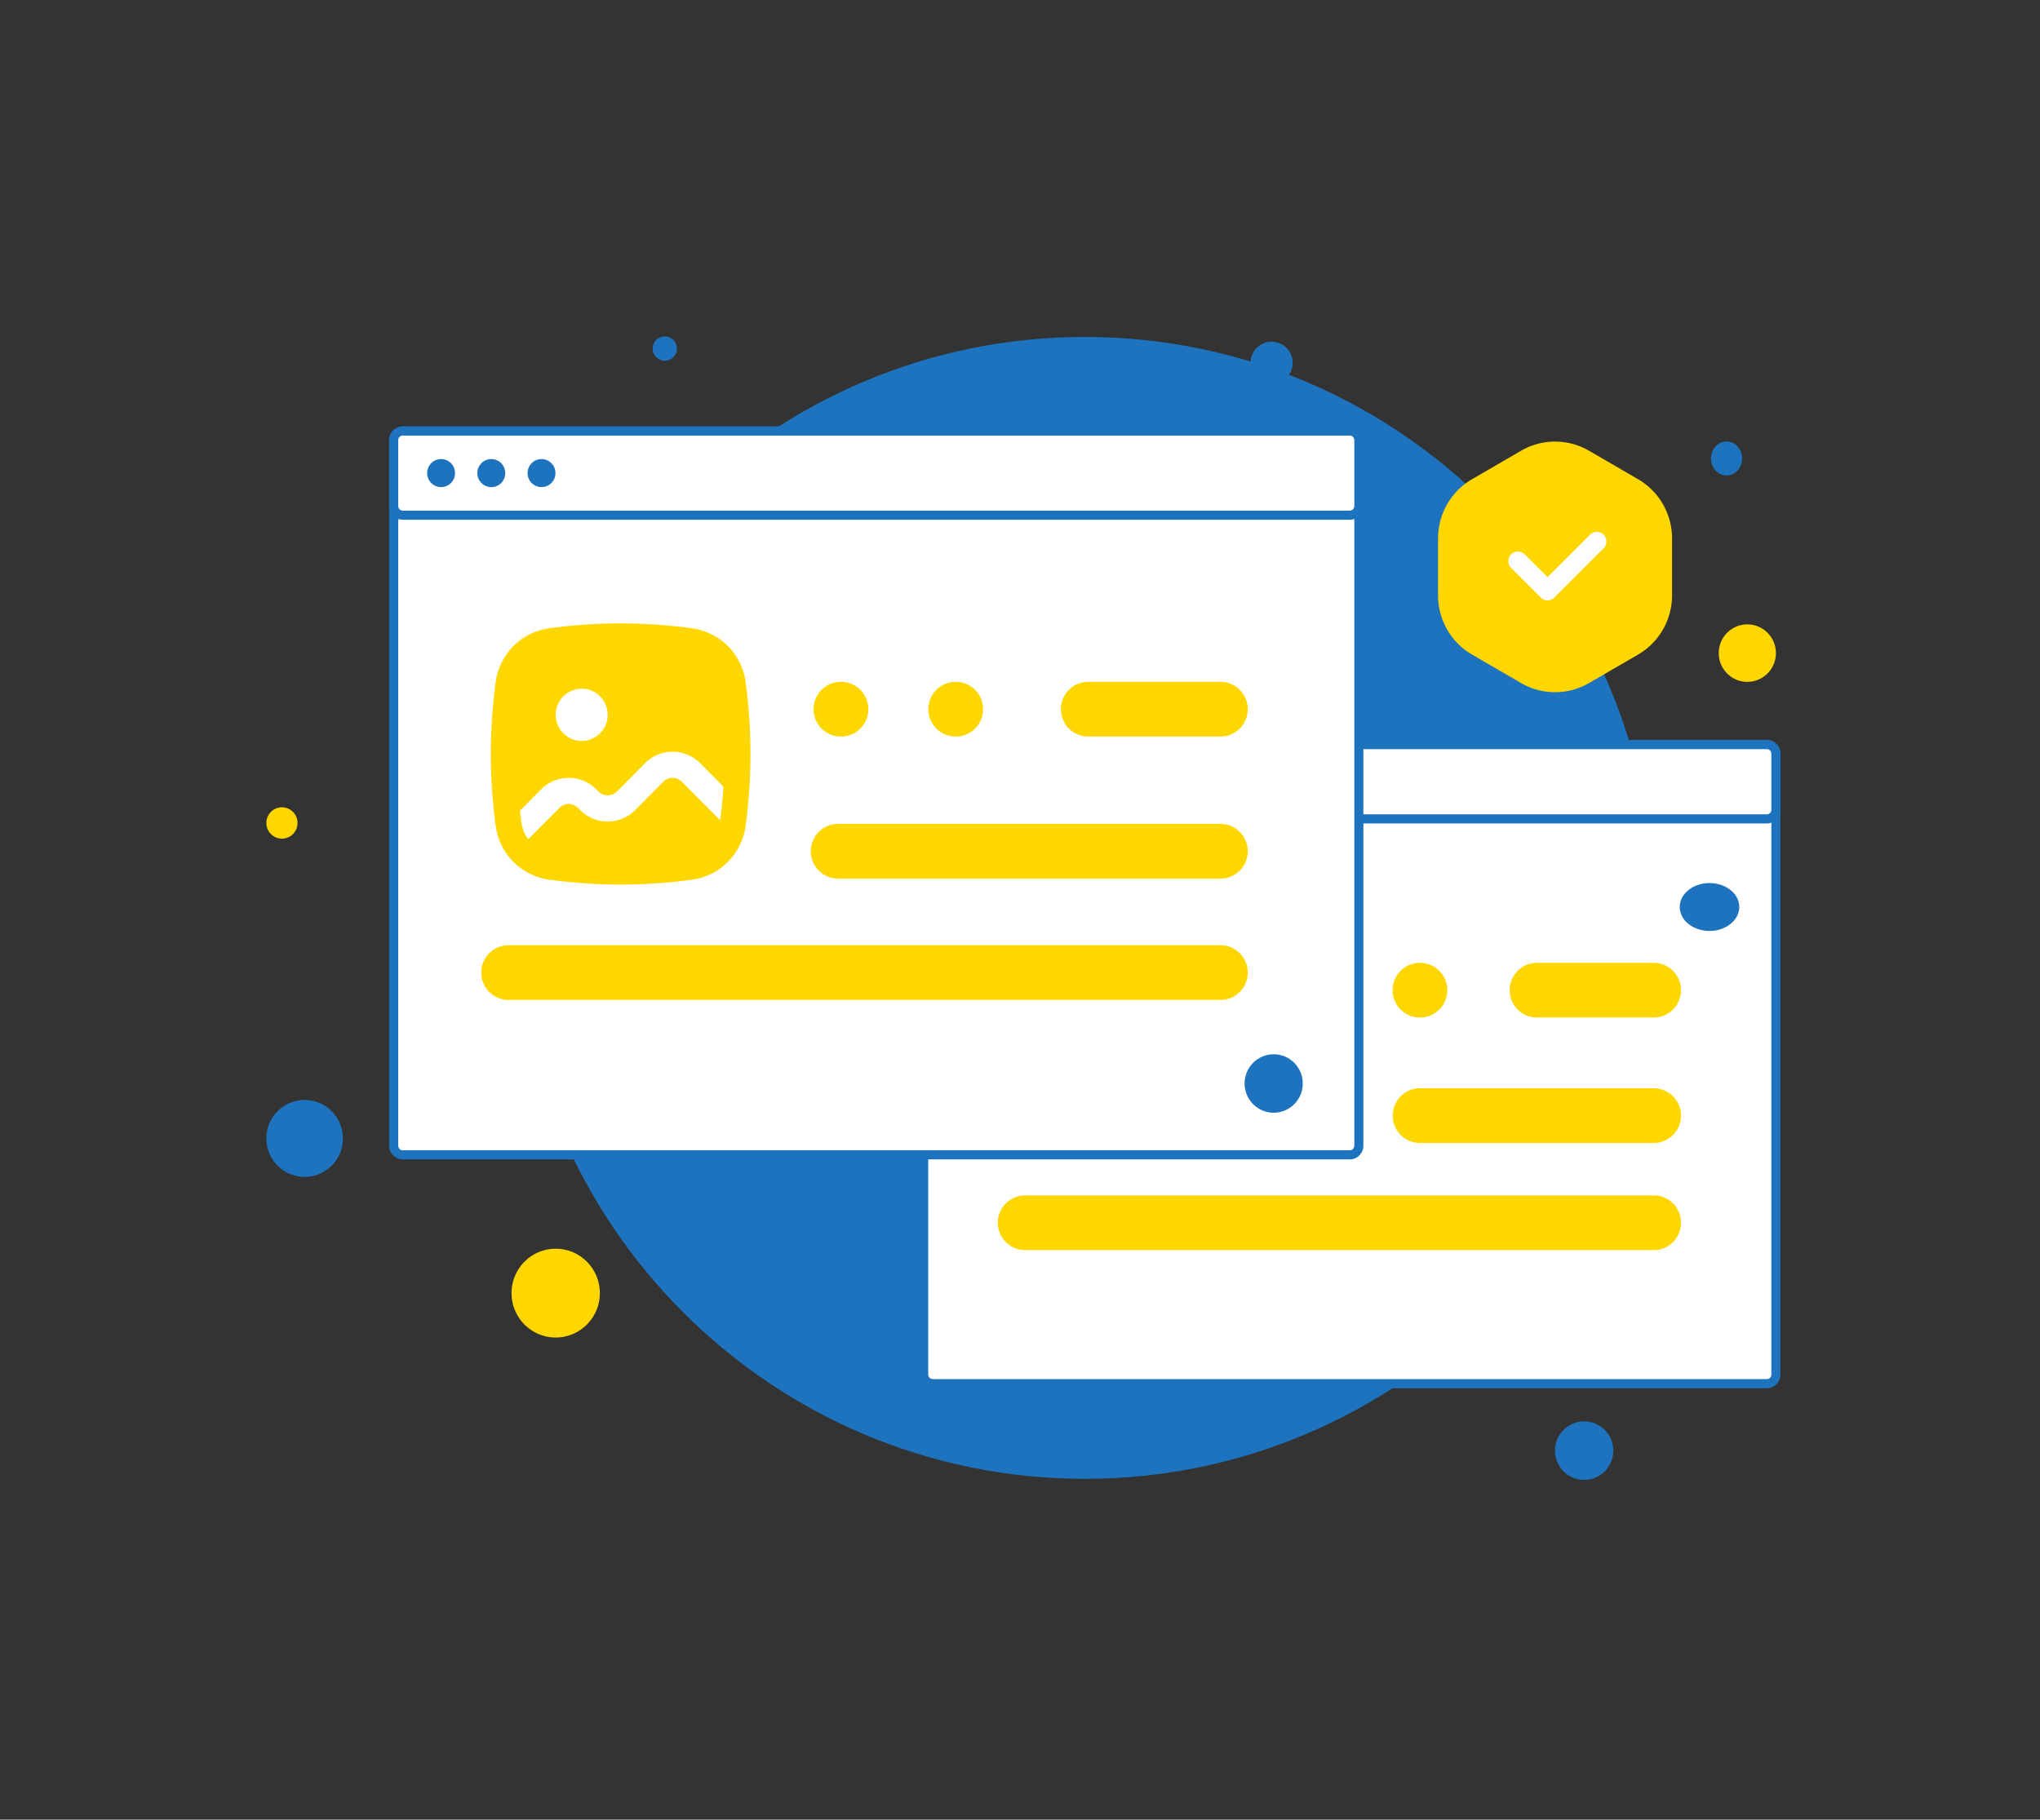
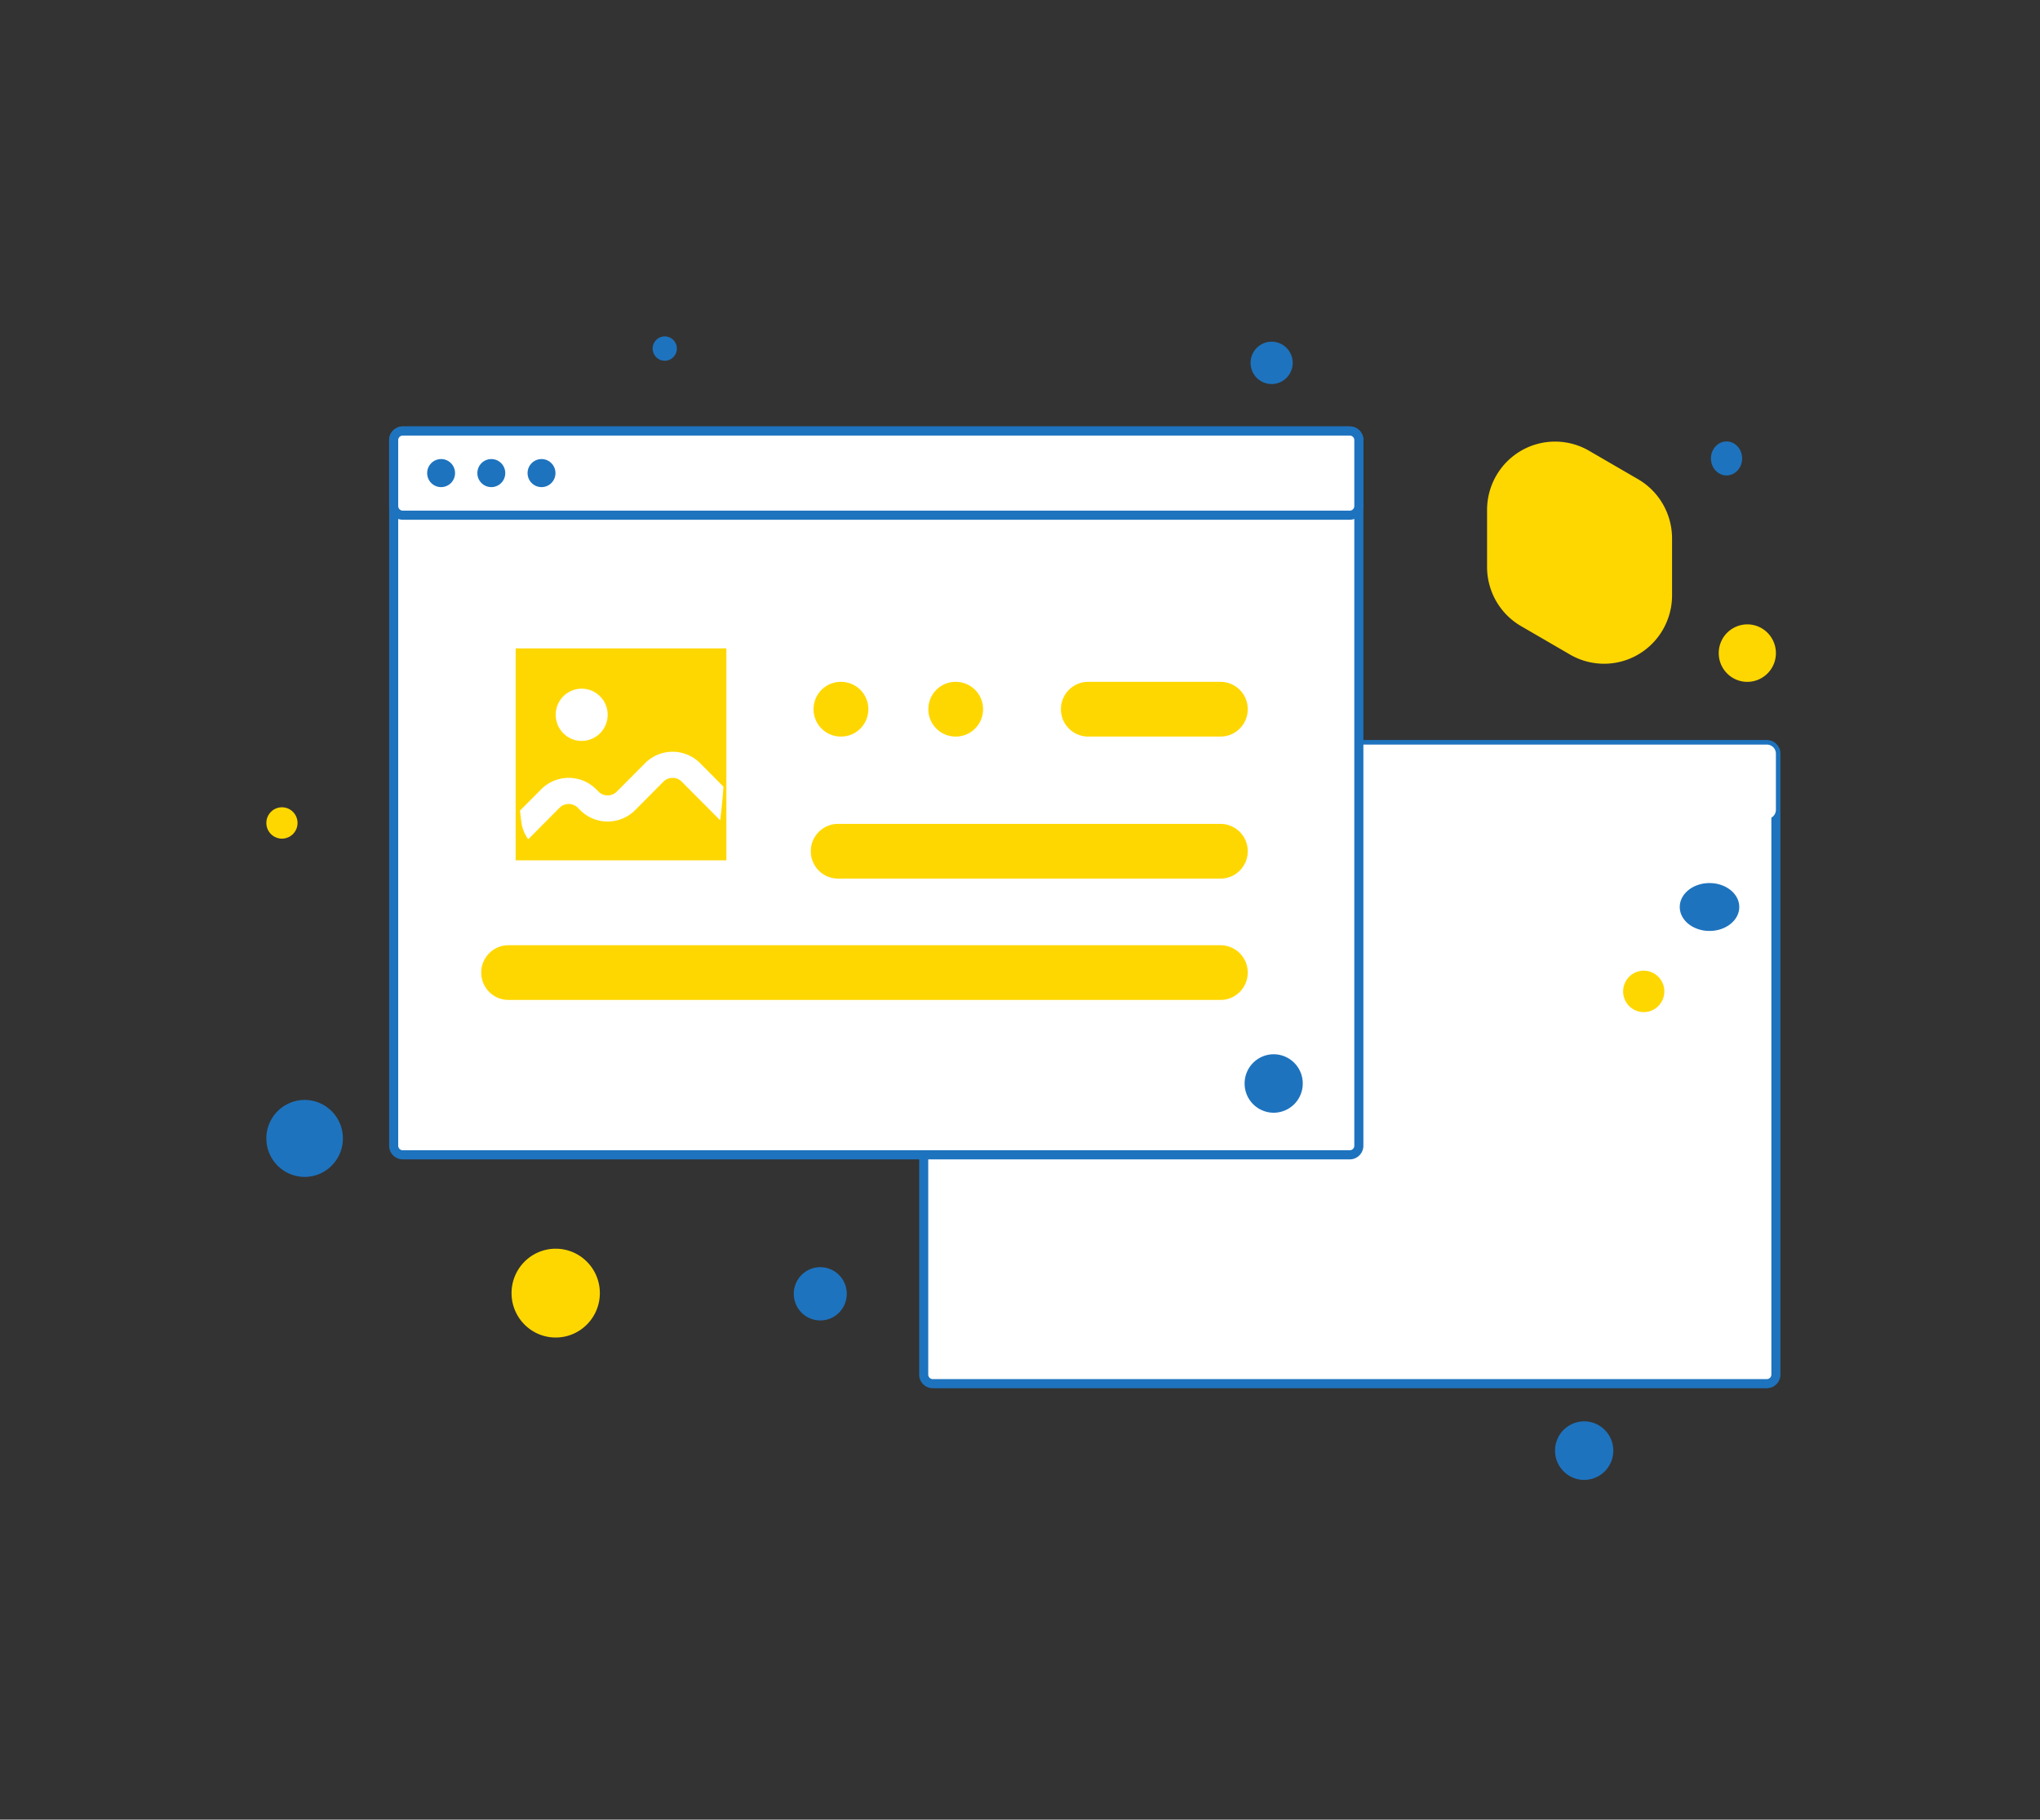
<svg xmlns="http://www.w3.org/2000/svg" width="167" height="149" fill="none">
  <rect width="100%" height="100%" fill="#333333" stroke="none" />
-   <path d="M88.803 121.094c25.725 0 46.58-20.931 46.58-46.752 0-25.82-20.855-46.751-46.58-46.751-25.725 0-46.58 20.931-46.58 46.751 0 25.821 20.855 46.752 46.58 46.752Z" fill="#1E73BE" />
  <path d="M144.638 60.97H76.359a.744.744 0 0 0-.742.746v50.838c0 .413.332.747.742.747h68.279c.41 0 .742-.334.742-.747V61.716a.744.744 0 0 0-.742-.747Z" fill="#fff" />
  <path fill-rule="evenodd" clip-rule="evenodd" d="M76.36 61.343a.372.372 0 0 0-.372.373v50.838c0 .206.166.373.371.373h68.279a.372.372 0 0 0 .371-.373V61.716a.372.372 0 0 0-.371-.373H76.359Zm-1.114.373c0-.618.499-1.12 1.113-1.12h68.279c.615 0 1.113.502 1.113 1.12v50.838c0 .619-.498 1.12-1.113 1.12H76.359a1.116 1.116 0 0 1-1.113-1.12V61.716Z" fill="#1E73BE" />
-   <path fill-rule="evenodd" clip-rule="evenodd" d="M105.706 81.082c0-1.237.997-2.24 2.227-2.24h.027a2.234 2.234 0 0 1 2.227 2.24c0 1.238-.997 2.24-2.227 2.24h-.027a2.233 2.233 0 0 1-2.227-2.24Zm8.297 0c0-1.237.997-2.24 2.227-2.24h.023a2.234 2.234 0 0 1 2.227 2.24c0 1.238-.997 2.24-2.227 2.24h-.023a2.233 2.233 0 0 1-2.227-2.24Zm9.583 0c0-1.237.997-2.24 2.227-2.24h9.571a2.233 2.233 0 0 1 2.226 2.24c0 1.238-.997 2.24-2.226 2.24h-9.571a2.233 2.233 0 0 1-2.227-2.24Zm-9.571 10.27c0-1.236.997-2.24 2.226-2.24h19.143a2.234 2.234 0 0 1 2.227 2.24c0 1.238-.997 2.24-2.227 2.24h-19.143a2.233 2.233 0 0 1-2.226-2.24Zm-32.33 8.773c0-1.237.998-2.24 2.227-2.24h51.472a2.233 2.233 0 0 1 2.227 2.24c0 1.237-.997 2.24-2.227 2.24H83.912a2.234 2.234 0 0 1-2.227-2.24Z" fill="gold" />
  <path d="M84.434 76.686h15.231v15.322H84.434V76.686Z" fill="gold" />
  <path fill-rule="evenodd" clip-rule="evenodd" d="M92.022 76.766c-1.832 0-3.522.152-4.877.332a2.647 2.647 0 0 0-2.302 2.315 38.074 38.074 0 0 0-.33 4.907c0 1.843.151 3.543.33 4.907a2.646 2.646 0 0 0 2.302 2.315 37.38 37.38 0 0 0 4.877.332 37.38 37.38 0 0 0 4.878-.332 2.646 2.646 0 0 0 2.301-2.315c.18-1.364.33-3.064.33-4.907a38.07 38.07 0 0 0-.33-4.907 2.646 2.646 0 0 0-2.301-2.315 37.419 37.419 0 0 0-4.878-.332Zm-5.123-1.54c-2.062.274-3.645 1.866-3.917 3.94a39.981 39.981 0 0 0-.346 5.154c0 1.944.159 3.728.346 5.154.272 2.074 1.855 3.666 3.917 3.94 1.417.188 3.19.349 5.123.349 1.932 0 3.706-.16 5.123-.349 2.062-.274 3.645-1.866 3.917-3.94.187-1.426.347-3.21.347-5.154s-.16-3.728-.347-5.154c-.272-2.074-1.855-3.666-3.917-3.94a39.287 39.287 0 0 0-5.123-.349c-1.932 0-3.706.16-5.123.349Z" fill="gold" />
  <path d="M89.206 83.376a1.883 1.883 0 0 0 1.877-1.889c0-1.043-.84-1.888-1.877-1.888a1.883 1.883 0 0 0-1.877 1.888c0 1.043.84 1.889 1.877 1.889Zm8.562 1.612 1.684 1.694a39.54 39.54 0 0 1-.236 2.433l-2.776-2.792a.936.936 0 0 0-1.327 0l-2.038 2.05a2.804 2.804 0 0 1-3.983 0l-.16-.161a.936.936 0 0 0-1.328 0l-2.262 2.275a2.72 2.72 0 0 1-.499-1.26c-.035-.27-.068-.54-.098-.81l1.531-1.54a2.804 2.804 0 0 1 3.983 0l.16.161a.936.936 0 0 0 1.328 0l2.038-2.05a2.804 2.804 0 0 1 3.983 0Zm46.87-24.018H76.359a.744.744 0 0 0-.742.746v4.592c0 .412.332.746.742.746h68.279c.41 0 .742-.334.742-.746v-4.592a.744.744 0 0 0-.742-.747Z" fill="#fff" />
-   <path fill-rule="evenodd" clip-rule="evenodd" d="M76.36 61.343a.372.372 0 0 0-.372.373v4.592c0 .206.166.373.371.373h68.279a.372.372 0 0 0 .371-.373v-4.592a.372.372 0 0 0-.371-.373H76.359Zm-1.114.373c0-.618.499-1.12 1.113-1.12h68.279c.615 0 1.113.502 1.113 1.12v4.592c0 .618-.498 1.12-1.113 1.12H76.359a1.117 1.117 0 0 1-1.113-1.12v-4.592Z" fill="#1E73BE" />
  <path d="M80.052 64.012a1.01 1.01 0 0 0-1.008-1.014c-.556 0-1.008.454-1.008 1.014s.451 1.014 1.008 1.014a1.01 1.01 0 0 0 1.008-1.014Zm3.63 0a1.01 1.01 0 0 0-1.008-1.014c-.557 0-1.008.454-1.008 1.014s.451 1.014 1.008 1.014a1.01 1.01 0 0 0 1.008-1.014Zm3.629 0a1.01 1.01 0 0 0-1.008-1.014c-.557 0-1.008.454-1.008 1.014s.451 1.014 1.008 1.014a1.01 1.01 0 0 0 1.008-1.014Z" fill="#1E73BE" />
  <path d="M110.496 35.294H32.97a.744.744 0 0 0-.742.746v57.775c0 .413.332.747.742.747h77.526c.41 0 .743-.334.743-.747V36.04a.745.745 0 0 0-.743-.746Z" fill="#fff" />
  <path fill-rule="evenodd" clip-rule="evenodd" d="M32.97 35.667a.372.372 0 0 0-.371.373v57.775c0 .207.166.374.37.374h77.527a.372.372 0 0 0 .371-.374V36.04a.372.372 0 0 0-.371-.373H32.97Zm-1.114.373c0-.618.499-1.12 1.114-1.12h77.526c.615 0 1.114.502 1.114 1.12v57.775c0 .619-.499 1.12-1.114 1.12H32.97a1.117 1.117 0 0 1-1.114-1.12V36.04Z" fill="#1E73BE" />
  <path fill-rule="evenodd" clip-rule="evenodd" d="M66.6 58.073c0-1.237.998-2.24 2.227-2.24h.03a2.233 2.233 0 0 1 2.227 2.24c0 1.237-.997 2.24-2.226 2.24h-.03a2.233 2.233 0 0 1-2.228-2.24Zm9.398 0c0-1.237.996-2.24 2.226-2.24h.026a2.233 2.233 0 0 1 2.227 2.24c0 1.237-.997 2.24-2.227 2.24h-.026a2.233 2.233 0 0 1-2.227-2.24Zm10.852 0c0-1.237.997-2.24 2.227-2.24h10.84a2.234 2.234 0 0 1 2.227 2.24c0 1.237-.997 2.24-2.227 2.24h-10.84a2.233 2.233 0 0 1-2.227-2.24ZM66.375 69.704c0-1.237.997-2.24 2.227-2.24h31.315a2.234 2.234 0 0 1 2.227 2.24c0 1.238-.997 2.24-2.227 2.24H68.602a2.233 2.233 0 0 1-2.227-2.24Zm-26.98 9.936c0-1.237.997-2.24 2.227-2.24h58.295a2.234 2.234 0 0 1 2.227 2.24c0 1.237-.997 2.24-2.227 2.24H41.622a2.233 2.233 0 0 1-2.227-2.24Z" fill="gold" />
  <path d="M42.213 53.093h17.25v17.354h-17.25V53.093Z" fill="gold" />
-   <path fill-rule="evenodd" clip-rule="evenodd" d="M50.807 53.184c-2.075 0-3.988.172-5.524.376-1.382.184-2.424 1.232-2.606 2.622a43.129 43.129 0 0 0-.374 5.557c0 2.088.171 4.013.374 5.558.182 1.39 1.224 2.438 2.606 2.622 1.536.204 3.45.376 5.524.376a42.39 42.39 0 0 0 5.525-.376c1.381-.184 2.423-1.232 2.606-2.622a43.13 43.13 0 0 0 .374-5.557 43.13 43.13 0 0 0-.374-5.558c-.183-1.39-1.225-2.438-2.606-2.622a42.377 42.377 0 0 0-5.525-.376Zm-5.802-1.744c-2.335.31-4.128 2.113-4.436 4.462a45.266 45.266 0 0 0-.392 5.837c0 2.202.18 4.223.392 5.838.308 2.349 2.1 4.152 4.436 4.462 1.605.214 3.614.395 5.802.395 2.189 0 4.197-.181 5.803-.395 2.335-.31 4.128-2.113 4.436-4.462a45.3 45.3 0 0 0 .392-5.837 45.3 45.3 0 0 0-.392-5.838c-.308-2.35-2.1-4.152-4.436-4.462a44.5 44.5 0 0 0-5.803-.395c-2.188 0-4.197.181-5.802.395Z" fill="gold" />
  <path d="M47.619 60.67a2.133 2.133 0 0 0 2.126-2.139 2.133 2.133 0 0 0-2.126-2.139 2.133 2.133 0 0 0-2.126 2.14c0 1.18.951 2.138 2.126 2.138Zm9.697 1.826 1.907 1.919c-.06.92-.15 1.84-.268 2.755l-3.143-3.162a1.06 1.06 0 0 0-1.503 0L52 66.331a3.176 3.176 0 0 1-4.51 0l-.183-.184a1.06 1.06 0 0 0-1.503 0l-2.561 2.576a3.083 3.083 0 0 1-.566-1.426c-.04-.306-.077-.612-.11-.918l1.734-1.744a3.176 3.176 0 0 1 4.51 0l.182.183a1.06 1.06 0 0 0 1.504 0l2.308-2.322a3.176 3.176 0 0 1 4.51 0Zm53.18-27.202H32.97a.744.744 0 0 0-.742.746v5.399c0 .412.332.746.742.746h77.526c.41 0 .743-.334.743-.746V36.04a.745.745 0 0 0-.743-.746Z" fill="#fff" />
  <path fill-rule="evenodd" clip-rule="evenodd" d="M32.97 35.667a.372.372 0 0 0-.371.373v5.399c0 .206.166.373.37.373h77.527a.372.372 0 0 0 .371-.373V36.04a.372.372 0 0 0-.371-.373H32.97Zm-1.114.373c0-.618.499-1.12 1.114-1.12h77.526c.615 0 1.114.502 1.114 1.12v5.399c0 .618-.499 1.12-1.114 1.12H32.97a1.117 1.117 0 0 1-1.114-1.12V36.04Z" fill="#1E73BE" />
  <path d="M36.11 37.59c-.631 0-1.142.515-1.142 1.15 0 .634.51 1.148 1.141 1.148s1.142-.514 1.142-1.148c0-.635-.51-1.15-1.141-1.15Zm4.11 0c-.63 0-1.142.515-1.142 1.15 0 .634.511 1.148 1.142 1.148.63 0 1.142-.514 1.142-1.148 0-.635-.511-1.15-1.142-1.15Zm4.11 0c-.63 0-1.142.515-1.142 1.15 0 .634.512 1.148 1.142 1.148.63 0 1.142-.514 1.142-1.148 0-.635-.511-1.15-1.142-1.15Z" fill="#1E73BE" />
-   <path d="M124.518 36.91a5.54 5.54 0 0 1 5.566 0l4.012 2.33a5.578 5.578 0 0 1 2.037 2.05 5.62 5.62 0 0 1 .746 2.8v4.66a5.62 5.62 0 0 1-.746 2.8 5.579 5.579 0 0 1-2.037 2.05l-4.012 2.33a5.54 5.54 0 0 1-5.566 0l-4.012-2.33a5.59 5.59 0 0 1-2.038-2.05 5.631 5.631 0 0 1-.745-2.8v-4.66c0-.983.257-1.949.745-2.8a5.589 5.589 0 0 1 2.038-2.05l4.012-2.33Z" fill="gold" />
-   <path fill-rule="evenodd" clip-rule="evenodd" d="M131.278 43.786a.792.792 0 0 1-.004 1.115l-4.037 4.03a.78.78 0 0 1-1.104 0l-2.423-2.418a.792.792 0 0 1-.004-1.115.781.781 0 0 1 1.109-.005l1.87 1.866 3.485-3.477a.78.78 0 0 1 1.108.004Z" fill="#fff" />
+   <path d="M124.518 36.91a5.54 5.54 0 0 1 5.566 0l4.012 2.33a5.578 5.578 0 0 1 2.037 2.05 5.62 5.62 0 0 1 .746 2.8v4.66a5.62 5.62 0 0 1-.746 2.8 5.579 5.579 0 0 1-2.037 2.05a5.54 5.54 0 0 1-5.566 0l-4.012-2.33a5.59 5.59 0 0 1-2.038-2.05 5.631 5.631 0 0 1-.745-2.8v-4.66c0-.983.257-1.949.745-2.8a5.589 5.589 0 0 1 2.038-2.05l4.012-2.33Z" fill="gold" />
  <path d="M143.04 51.127a2.346 2.346 0 0 0-2.339 2.354c0 1.3 1.047 2.353 2.339 2.353a2.347 2.347 0 0 0 2.34-2.353c0-1.3-1.048-2.354-2.34-2.354ZM23.081 66.105a1.28 1.28 0 0 0-1.276 1.283 1.28 1.28 0 0 0 1.276 1.284 1.28 1.28 0 0 0 1.276-1.284 1.28 1.28 0 0 0-1.276-1.283Zm22.409 43.417c-1.995 0-3.613-1.628-3.613-3.635 0-2.008 1.618-3.636 3.614-3.636 1.995 0 3.614 1.628 3.614 3.636 0 2.007-1.618 3.635-3.614 3.635Zm89.071-26.645c-.932 0-1.687-.76-1.687-1.697s.755-1.696 1.687-1.696c.931 0 1.686.76 1.686 1.697s-.755 1.696-1.686 1.696Z" fill="gold" />
  <path d="M67.15 108.125a2.174 2.174 0 0 1-2.168-2.181c0-1.205.97-2.181 2.168-2.181 1.198 0 2.168.976 2.168 2.181s-.97 2.181-2.168 2.181ZM24.938 96.37a3.141 3.141 0 0 1-3.132-3.15 3.142 3.142 0 0 1 3.132-3.151c1.73 0 3.132 1.41 3.132 3.15s-1.402 3.152-3.132 3.152Zm104.747 24.813a2.391 2.391 0 0 1-2.384-2.398 2.39 2.39 0 0 1 2.384-2.398 2.39 2.39 0 0 1 2.383 2.398 2.39 2.39 0 0 1-2.383 2.398Zm11.654-82.252c-.705 0-1.276-.623-1.276-1.39 0-.769.571-1.392 1.276-1.392.705 0 1.276.623 1.276 1.391s-.571 1.391-1.276 1.391Zm-34.692 49.791a2.387 2.387 0 0 1-2.38 2.394 2.386 2.386 0 0 1-2.379-2.394 2.387 2.387 0 0 1 2.379-2.394 2.387 2.387 0 0 1 2.38 2.394ZM54.419 29.54a.993.993 0 0 1-.99-.997c0-.55.443-.996.99-.996.547 0 .99.446.99.996s-.443.997-.99.997Zm85.526 46.69c-1.345 0-2.435-.878-2.435-1.96 0-1.083 1.09-1.96 2.435-1.96s2.436.877 2.436 1.96c0 1.082-1.091 1.96-2.436 1.96Zm-34.18-46.965c.246.924-.3 1.875-1.219 2.123a1.722 1.722 0 0 1-2.11-1.226 1.734 1.734 0 0 1 1.218-2.123 1.722 1.722 0 0 1 2.111 1.226Z" fill="#1E73BE" />
</svg>